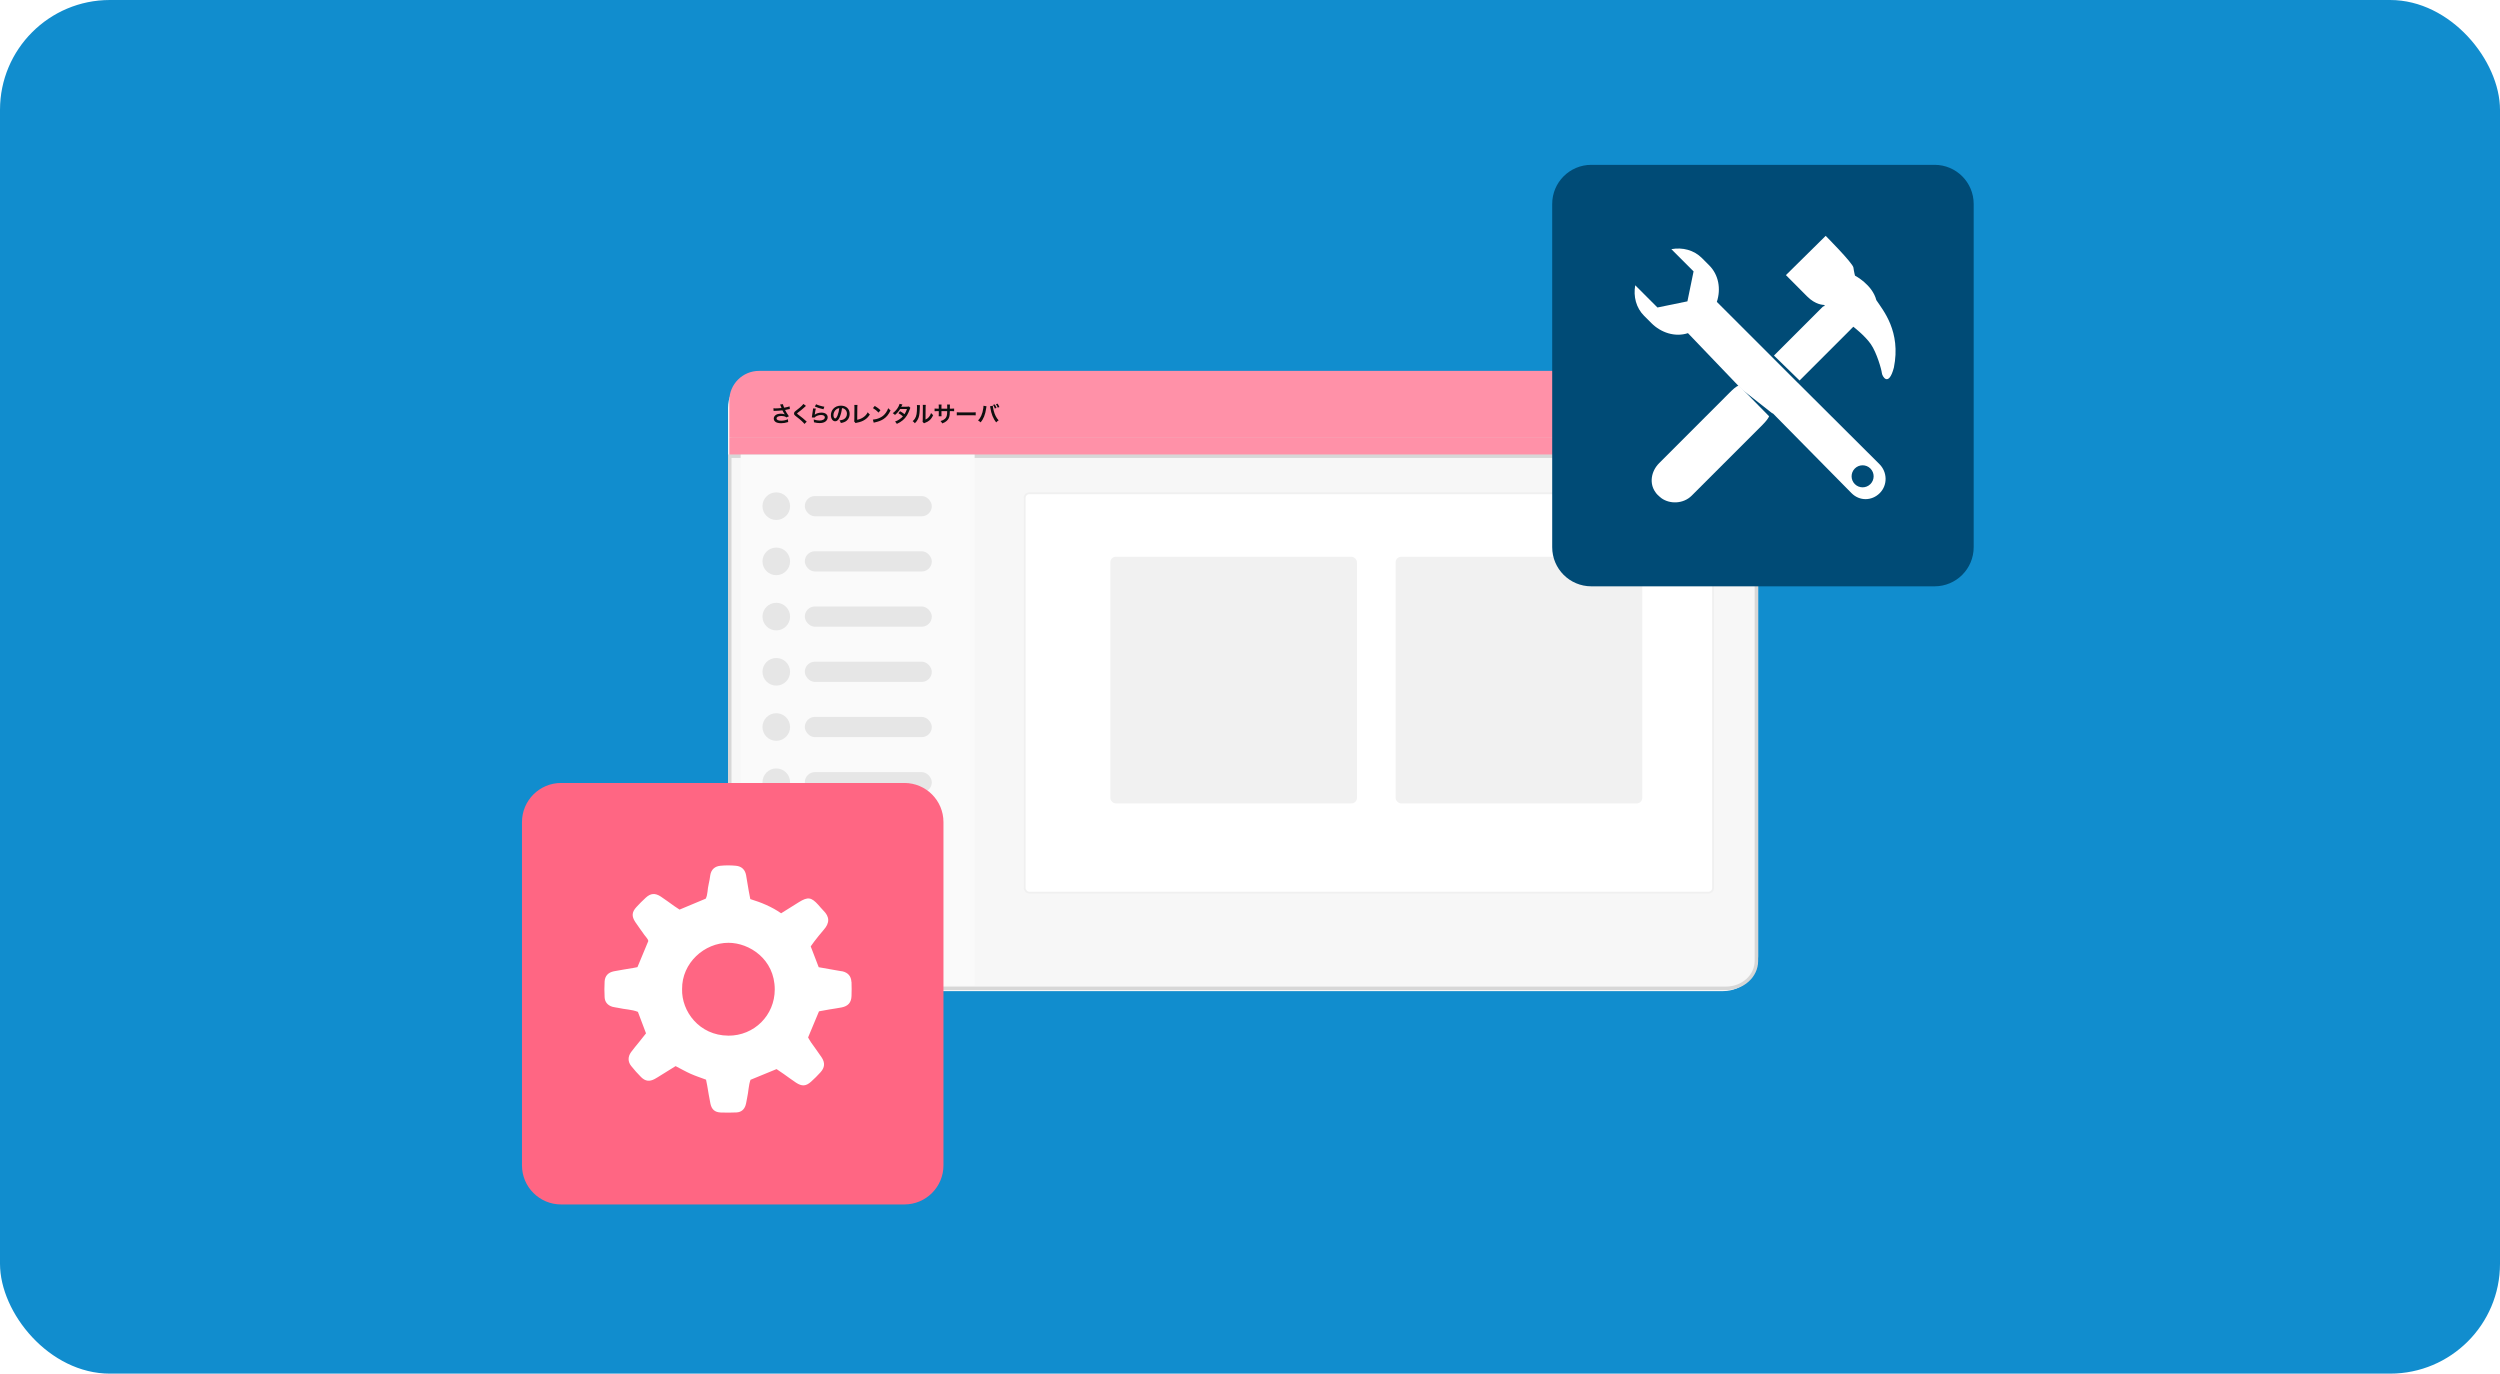
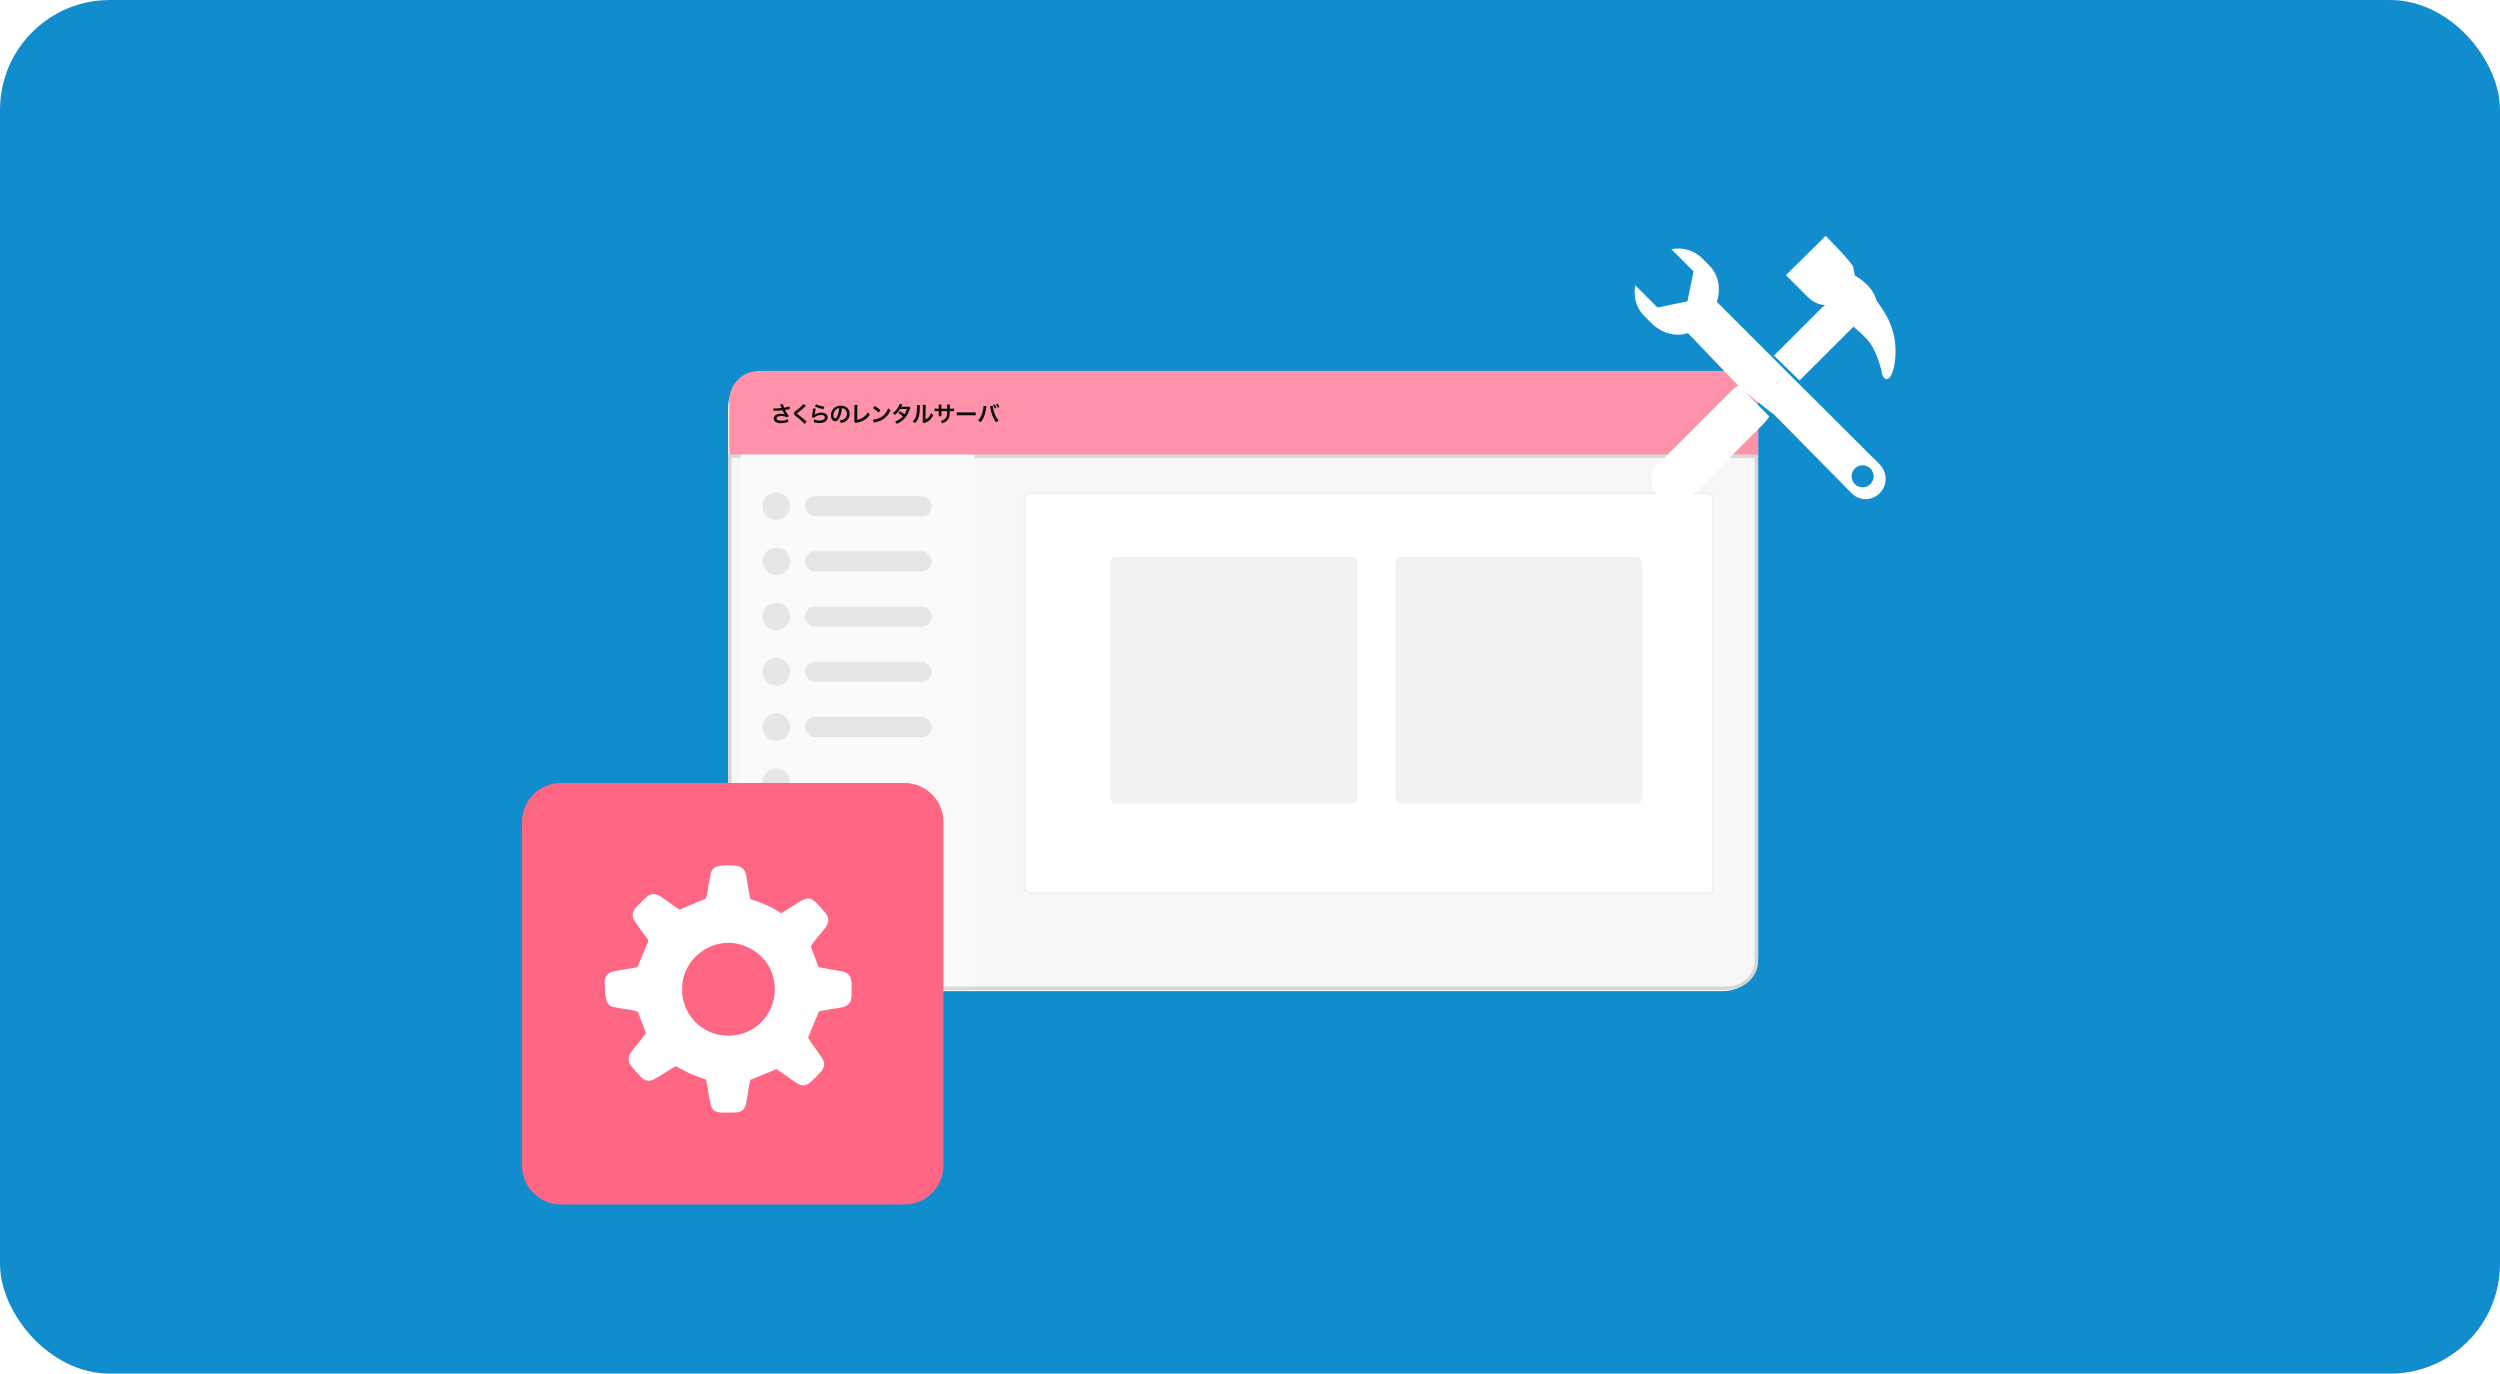
<svg xmlns="http://www.w3.org/2000/svg" width="182" height="100" viewBox="0 0 182 100" fill="none">
  <rect width="182" height="100" rx="8" fill="#118DCE" />
  <rect x="53.127" y="27.284" width="74.738" height="44.741" rx="2.411" fill="#D9D9D9" stroke="#F7F7F7" stroke-width="0.254" />
  <path d="M125.825 27H55.263C54.065 27 53.094 27.968 53.094 29.163V31.824H127.994V29.163C127.994 27.968 127.023 27 125.825 27Z" fill="#FF91A8" />
  <path d="M127.994 31.824H53.094V33.164H127.994V31.824Z" fill="#FF91A8" />
  <path d="M53.127 33.21H127.865V69.966C127.865 71.049 126.88 71.952 125.638 71.952H55.355C54.112 71.952 53.127 71.049 53.127 69.966V33.21Z" fill="#F7F7F7" stroke="#D7D7D7" stroke-width="0.254" />
  <path d="M56.319 29.916L56.304 29.723C56.353 29.729 56.395 29.731 56.46 29.731C56.581 29.731 56.795 29.716 56.895 29.703C56.867 29.633 56.798 29.462 56.79 29.449L56.997 29.422C57.007 29.477 57.036 29.562 57.086 29.679C57.252 29.65 57.395 29.617 57.48 29.584L57.502 29.776C57.461 29.782 57.443 29.787 57.388 29.798C57.364 29.805 57.285 29.821 57.152 29.847C57.21 29.954 57.247 30.022 57.263 30.051C57.306 30.125 57.377 30.229 57.433 30.305L57.247 30.39C57.206 30.353 57.181 30.337 57.136 30.321C57.063 30.297 56.978 30.284 56.882 30.284C56.663 30.284 56.534 30.35 56.534 30.464C56.534 30.569 56.653 30.626 56.872 30.626C57.042 30.626 57.231 30.585 57.356 30.519L57.382 30.724C57.182 30.786 57.033 30.811 56.872 30.811C56.666 30.811 56.507 30.768 56.425 30.689C56.364 30.631 56.33 30.552 56.33 30.472C56.33 30.38 56.372 30.295 56.446 30.233C56.539 30.154 56.673 30.117 56.856 30.117C56.96 30.117 57.054 30.133 57.134 30.165C57.068 30.075 57.066 30.07 56.96 29.872C56.819 29.892 56.581 29.908 56.39 29.911C56.349 29.913 56.343 29.913 56.319 29.916ZM58.489 29.408L58.674 29.549C58.646 29.568 58.616 29.596 58.476 29.726C58.394 29.802 58.281 29.892 58.093 30.035C58.043 30.072 58.032 30.085 58.032 30.102C58.032 30.126 58.035 30.13 58.177 30.236C58.428 30.425 58.474 30.466 58.683 30.655C58.699 30.671 58.709 30.68 58.73 30.696L58.564 30.863C58.523 30.805 58.465 30.744 58.355 30.642C58.241 30.536 58.188 30.493 57.94 30.3C57.834 30.218 57.805 30.175 57.805 30.101C57.805 30.052 57.823 30.009 57.858 29.97C57.879 29.948 57.881 29.946 58 29.855C58.174 29.723 58.264 29.646 58.371 29.541C58.444 29.469 58.461 29.448 58.489 29.408ZM59.32 29.593L59.413 29.43C59.524 29.491 59.831 29.583 60.013 29.609L59.947 29.794C59.672 29.731 59.503 29.678 59.32 29.593ZM59.191 29.734L59.392 29.745C59.368 29.834 59.341 29.983 59.32 30.141C59.317 30.163 59.317 30.163 59.312 30.188L59.315 30.191C59.408 30.101 59.608 30.038 59.802 30.038C60.076 30.038 60.256 30.173 60.256 30.379C60.256 30.496 60.193 30.615 60.09 30.689C59.986 30.765 59.852 30.799 59.666 30.799C59.528 30.799 59.439 30.787 59.256 30.742C59.254 30.642 59.251 30.61 59.232 30.535C59.389 30.589 59.528 30.615 59.664 30.615C59.891 30.615 60.048 30.52 60.048 30.384C60.048 30.276 59.947 30.212 59.777 30.212C59.634 30.212 59.484 30.255 59.376 30.329C59.347 30.35 59.338 30.36 59.304 30.398L59.101 30.392C59.106 30.363 59.106 30.356 59.114 30.295C59.127 30.195 59.153 30.017 59.182 29.827C59.188 29.789 59.19 29.769 59.191 29.734ZM61.297 29.712C61.267 29.964 61.211 30.186 61.13 30.368C61.039 30.575 60.936 30.67 60.804 30.67C60.621 30.67 60.489 30.483 60.489 30.224C60.489 30.048 60.551 29.882 60.666 29.757C60.801 29.609 60.99 29.532 61.219 29.532C61.605 29.532 61.855 29.766 61.855 30.128C61.855 30.406 61.711 30.628 61.465 30.728C61.388 30.76 61.325 30.776 61.212 30.795C61.185 30.71 61.166 30.675 61.114 30.607C61.262 30.588 61.359 30.562 61.434 30.519C61.574 30.442 61.658 30.289 61.658 30.117C61.658 29.962 61.589 29.837 61.46 29.76C61.41 29.731 61.368 29.718 61.297 29.712ZM61.101 29.713C61.018 29.723 60.96 29.745 60.894 29.792C60.759 29.888 60.675 30.054 60.675 30.226C60.675 30.358 60.731 30.462 60.802 30.462C60.855 30.462 60.91 30.395 60.968 30.257C61.029 30.112 61.082 29.895 61.101 29.713ZM62.195 29.477L62.423 29.478C62.416 29.522 62.415 29.562 62.413 29.641L62.405 30.559C62.572 30.527 62.724 30.466 62.844 30.382C62.992 30.281 63.092 30.17 63.172 30.014C63.235 30.097 63.256 30.12 63.325 30.178C63.214 30.348 63.111 30.456 62.966 30.552C62.806 30.66 62.642 30.723 62.381 30.773C62.338 30.781 62.318 30.787 62.285 30.8L62.182 30.676C62.193 30.633 62.196 30.604 62.196 30.511L62.203 29.642C62.203 29.53 62.203 29.53 62.195 29.477ZM63.55 29.71L63.683 29.551C63.874 29.67 63.974 29.744 64.098 29.861L63.96 30.036C63.831 29.9 63.699 29.794 63.55 29.71ZM63.606 30.771L63.546 30.549C63.685 30.541 63.876 30.495 64.022 30.43C64.223 30.343 64.373 30.22 64.5 30.036C64.571 29.933 64.616 29.845 64.664 29.715C64.727 29.79 64.752 29.814 64.834 29.872C64.698 30.167 64.545 30.356 64.325 30.503C64.161 30.612 63.961 30.691 63.712 30.744C63.648 30.757 63.643 30.758 63.606 30.771ZM66.171 29.588L66.278 29.695C66.258 29.723 66.254 29.729 66.229 29.803C66.177 29.95 66.089 30.138 66.023 30.245C65.859 30.512 65.632 30.702 65.29 30.86C65.238 30.773 65.217 30.745 65.156 30.694C65.293 30.638 65.373 30.598 65.47 30.533C65.584 30.459 65.651 30.401 65.733 30.31C65.621 30.213 65.524 30.146 65.404 30.08L65.526 29.937C65.661 30.012 65.729 30.057 65.849 30.152C65.925 30.036 65.979 29.924 66.029 29.773L65.529 29.777C65.43 29.943 65.315 30.073 65.153 30.21C65.1 30.151 65.076 30.13 64.992 30.081C65.169 29.95 65.298 29.803 65.396 29.623C65.442 29.538 65.475 29.459 65.489 29.4L65.698 29.446C65.68 29.475 65.68 29.475 65.65 29.536C65.63 29.58 65.619 29.599 65.611 29.613C65.637 29.61 65.637 29.61 66.029 29.607C66.095 29.605 66.129 29.602 66.171 29.588ZM66.752 29.485L66.971 29.496C66.964 29.541 66.964 29.541 66.954 29.856C66.943 30.17 66.908 30.352 66.824 30.517C66.769 30.628 66.708 30.71 66.602 30.814C66.54 30.734 66.515 30.71 66.44 30.659C66.519 30.594 66.557 30.551 66.606 30.474C66.721 30.289 66.758 30.081 66.758 29.631C66.758 29.543 66.758 29.528 66.752 29.485ZM67.178 29.474L67.397 29.477C67.388 29.523 67.387 29.551 67.385 29.63L67.377 30.544C67.49 30.491 67.554 30.443 67.623 30.361C67.697 30.274 67.744 30.186 67.781 30.067C67.837 30.139 67.858 30.16 67.932 30.218C67.866 30.377 67.782 30.498 67.676 30.593C67.585 30.671 67.501 30.72 67.334 30.786C67.299 30.799 67.286 30.805 67.265 30.814L67.162 30.705C67.173 30.659 67.175 30.623 67.176 30.535L67.184 29.628V29.58C67.184 29.54 67.183 29.504 67.178 29.474ZM68.538 29.752H68.956L68.958 29.679V29.628C68.958 29.522 68.956 29.486 68.95 29.449H69.157C69.152 29.486 69.151 29.494 69.151 29.557C69.151 29.655 69.151 29.655 69.149 29.752H69.252C69.366 29.752 69.398 29.75 69.461 29.741V29.937C69.405 29.93 69.361 29.929 69.255 29.929H69.147C69.144 30.122 69.144 30.133 69.136 30.194C69.114 30.4 69.044 30.536 68.904 30.655C68.818 30.729 68.739 30.771 68.591 30.824C68.561 30.755 68.54 30.724 68.47 30.654C68.623 30.607 68.7 30.569 68.778 30.501C68.887 30.406 68.933 30.3 68.948 30.115C68.951 30.078 68.951 30.04 68.954 29.929H68.538V30.17C68.538 30.237 68.54 30.263 68.544 30.305H68.335C68.34 30.27 68.342 30.226 68.342 30.167V29.929H68.244C68.138 29.929 68.094 29.93 68.038 29.937V29.741C68.101 29.75 68.133 29.752 68.247 29.752H68.342V29.591C68.342 29.523 68.34 29.49 68.334 29.448H68.544C68.538 29.501 68.538 29.504 68.538 29.586V29.752ZM69.653 30.237V30.014C69.724 30.023 69.754 30.025 69.913 30.025H70.77C70.93 30.025 70.96 30.023 71.031 30.014V30.237C70.966 30.229 70.949 30.229 70.769 30.229H69.915C69.735 30.229 69.717 30.229 69.653 30.237ZM71.598 29.538L71.819 29.578C71.814 29.596 71.812 29.597 71.811 29.61L71.807 29.638L71.799 29.684L71.794 29.723C71.727 30.184 71.602 30.501 71.386 30.749C71.311 30.676 71.28 30.652 71.203 30.61C71.299 30.514 71.365 30.416 71.433 30.268C71.502 30.118 71.558 29.919 71.584 29.716C71.594 29.65 71.598 29.596 71.598 29.56C71.598 29.556 71.598 29.547 71.598 29.538ZM72.076 29.576L72.275 29.538C72.277 29.612 72.306 29.769 72.343 29.908C72.422 30.205 72.534 30.422 72.701 30.602C72.619 30.654 72.586 30.681 72.525 30.75C72.311 30.495 72.161 30.125 72.098 29.692C72.089 29.626 72.084 29.601 72.076 29.576ZM72.291 29.477L72.412 29.441C72.471 29.525 72.507 29.593 72.545 29.7L72.423 29.739C72.386 29.636 72.353 29.567 72.291 29.477ZM72.756 29.636L72.634 29.675C72.597 29.575 72.557 29.494 72.505 29.421L72.624 29.387C72.685 29.472 72.721 29.54 72.756 29.636Z" fill="#0F0F0F" />
  <g filter="url(#filter0_d_2563_69568)">
    <path d="M53.383 33.101H70.416V71.743H55.661C54.403 71.743 53.383 70.724 53.383 69.466V33.101Z" fill="#FAFAFA" />
  </g>
  <rect x="74.598" y="35.91" width="50.112" height="29.076" rx="0.335" fill="white" stroke="#F0F0F0" stroke-width="0.134" />
  <circle cx="56.513" cy="36.849" r="1.005" fill="#E6E6E6" />
  <rect x="58.59" y="36.112" width="9.246" height="1.474" rx="0.737" fill="#E6E6E6" />
  <circle cx="56.513" cy="40.868" r="1.005" fill="#E6E6E6" />
  <rect x="58.59" y="40.131" width="9.246" height="1.474" rx="0.737" fill="#E6E6E6" />
  <circle cx="56.513" cy="44.888" r="1.005" fill="#E6E6E6" />
  <rect x="58.59" y="44.151" width="9.246" height="1.474" rx="0.737" fill="#E6E6E6" />
  <circle cx="56.513" cy="48.907" r="1.005" fill="#E6E6E6" />
  <rect x="58.59" y="48.17" width="9.246" height="1.474" rx="0.737" fill="#E6E6E6" />
  <circle cx="56.513" cy="52.927" r="1.005" fill="#E6E6E6" />
  <rect x="58.59" y="52.19" width="9.246" height="1.474" rx="0.737" fill="#E6E6E6" />
  <circle cx="56.513" cy="56.947" r="1.005" fill="#E6E6E6" />
-   <rect x="58.59" y="56.21" width="9.246" height="1.474" rx="0.737" fill="#E6E6E6" />
  <circle cx="56.513" cy="60.967" r="1.005" fill="#E6E6E6" />
-   <rect x="58.59" y="60.23" width="9.246" height="1.474" rx="0.737" fill="#E6E6E6" />
  <rect x="80.832" y="40.533" width="17.955" height="17.955" rx="0.402" fill="#F1F1F1" />
  <rect x="101.602" y="40.533" width="17.955" height="17.955" rx="0.402" fill="#F1F1F1" />
  <path d="M65.838 57H40.847C39.275 57 38 58.275 38 59.847V84.838C38 86.41 39.275 87.684 40.847 87.684H65.838C67.41 87.684 68.684 86.41 68.684 84.838V59.847C68.684 58.275 67.41 57 65.838 57Z" fill="#FF6683" />
-   <path fill-rule="evenodd" clip-rule="evenodd" d="M61.983 71.481C61.962 71.069 61.74 70.813 61.34 70.715C61.281 70.7 61.222 70.7 61.163 70.689C60.649 70.599 60.136 70.509 59.602 70.413C59.409 69.908 59.218 69.407 59.02 68.897C59.107 68.778 59.184 68.662 59.27 68.551C59.494 68.267 59.713 67.976 59.953 67.707C60.42 67.186 60.402 66.74 59.935 66.281C59.806 66.154 59.695 66.01 59.574 65.876C59.063 65.311 58.813 65.275 58.168 65.672C57.74 65.935 57.317 66.204 56.866 66.487C56.18 66.01 55.422 65.698 54.622 65.453C54.581 65.236 54.54 65.043 54.506 64.847C54.442 64.47 54.383 64.093 54.316 63.717C54.243 63.307 53.983 63.067 53.583 63.028C53.204 62.992 52.817 62.989 52.441 63.028C52.046 63.067 51.775 63.294 51.708 63.712C51.672 63.931 51.649 64.153 51.592 64.364C51.497 64.728 51.533 65.125 51.378 65.422C50.715 65.701 50.107 65.953 49.472 66.219C49.356 66.142 49.222 66.056 49.091 65.966C48.761 65.734 48.441 65.489 48.106 65.27C47.693 64.999 47.368 65.025 47.012 65.352C46.775 65.569 46.545 65.799 46.329 66.036C45.996 66.4 45.973 66.704 46.249 67.124C46.458 67.444 46.695 67.746 46.909 68.061C47.02 68.223 47.185 68.36 47.195 68.512C46.919 69.178 46.664 69.787 46.406 70.408C46.308 70.429 46.213 70.45 46.115 70.465C45.64 70.548 45.16 70.617 44.689 70.71C44.276 70.793 44.039 71.048 44.016 71.451C43.995 71.832 43.995 72.217 44.016 72.598C44.033 72.957 44.245 73.192 44.588 73.295C44.722 73.336 44.864 73.341 45.001 73.372C45.485 73.488 45.996 73.483 46.44 73.664C46.643 74.203 46.834 74.706 47.03 75.227C46.863 75.436 46.703 75.64 46.54 75.844C46.339 76.094 46.128 76.339 45.939 76.599C45.702 76.93 45.702 77.291 45.95 77.603C46.174 77.887 46.416 78.157 46.672 78.413C46.979 78.717 47.28 78.753 47.659 78.552C47.819 78.467 47.969 78.366 48.124 78.271C48.482 78.049 48.838 77.827 49.184 77.613C49.57 77.812 49.919 78.013 50.282 78.175C50.646 78.338 51.028 78.459 51.399 78.599C51.432 78.764 51.463 78.9 51.486 79.037C51.564 79.473 51.626 79.912 51.719 80.345C51.809 80.771 52.041 80.972 52.469 80.99C52.851 81.005 53.235 81.003 53.617 80.985C53.955 80.969 54.179 80.778 54.279 80.461C54.334 80.291 54.349 80.108 54.39 79.93C54.493 79.481 54.491 79.011 54.638 78.609C55.29 78.341 55.899 78.09 56.533 77.83C56.704 77.946 56.887 78.067 57.067 78.194C57.364 78.403 57.653 78.622 57.954 78.82C58.38 79.099 58.676 79.081 59.045 78.748C59.285 78.534 59.512 78.305 59.729 78.067C60.046 77.722 60.077 77.371 59.811 76.971C59.566 76.602 59.298 76.251 59.045 75.887C58.955 75.758 58.883 75.617 58.829 75.526C59.097 74.881 59.344 74.291 59.623 73.625C59.865 73.581 60.123 73.532 60.379 73.488C60.675 73.437 60.977 73.401 61.271 73.341C61.745 73.246 61.972 72.985 61.99 72.513C62.003 72.17 62.003 71.827 61.99 71.487L61.983 71.481ZM53.018 75.395C50.904 75.382 49.609 73.62 49.656 72.008C49.635 70.096 51.283 68.633 53.036 68.636C54.548 68.636 56.399 69.823 56.402 72.028C56.404 73.914 54.906 75.408 53.016 75.397L53.018 75.395Z" fill="white" />
-   <path d="M140.838 12H115.847C114.275 12 113 13.274 113 14.847V39.837C113 41.41 114.275 42.684 115.847 42.684H140.838C142.41 42.684 143.684 41.41 143.684 39.837V14.847C143.684 13.274 142.41 12 140.838 12Z" fill="#004B76" />
+   <path fill-rule="evenodd" clip-rule="evenodd" d="M61.983 71.481C61.962 71.069 61.74 70.813 61.34 70.715C61.281 70.7 61.222 70.7 61.163 70.689C60.649 70.599 60.136 70.509 59.602 70.413C59.409 69.908 59.218 69.407 59.02 68.897C59.107 68.778 59.184 68.662 59.27 68.551C59.494 68.267 59.713 67.976 59.953 67.707C60.42 67.186 60.402 66.74 59.935 66.281C59.806 66.154 59.695 66.01 59.574 65.876C59.063 65.311 58.813 65.275 58.168 65.672C57.74 65.935 57.317 66.204 56.866 66.487C56.18 66.01 55.422 65.698 54.622 65.453C54.581 65.236 54.54 65.043 54.506 64.847C54.442 64.47 54.383 64.093 54.316 63.717C54.243 63.307 53.983 63.067 53.583 63.028C53.204 62.992 52.817 62.989 52.441 63.028C52.046 63.067 51.775 63.294 51.708 63.712C51.672 63.931 51.649 64.153 51.592 64.364C51.497 64.728 51.533 65.125 51.378 65.422C50.715 65.701 50.107 65.953 49.472 66.219C49.356 66.142 49.222 66.056 49.091 65.966C48.761 65.734 48.441 65.489 48.106 65.27C47.693 64.999 47.368 65.025 47.012 65.352C46.775 65.569 46.545 65.799 46.329 66.036C45.996 66.4 45.973 66.704 46.249 67.124C46.458 67.444 46.695 67.746 46.909 68.061C47.02 68.223 47.185 68.36 47.195 68.512C46.919 69.178 46.664 69.787 46.406 70.408C46.308 70.429 46.213 70.45 46.115 70.465C45.64 70.548 45.16 70.617 44.689 70.71C44.276 70.793 44.039 71.048 44.016 71.451C44.033 72.957 44.245 73.192 44.588 73.295C44.722 73.336 44.864 73.341 45.001 73.372C45.485 73.488 45.996 73.483 46.44 73.664C46.643 74.203 46.834 74.706 47.03 75.227C46.863 75.436 46.703 75.64 46.54 75.844C46.339 76.094 46.128 76.339 45.939 76.599C45.702 76.93 45.702 77.291 45.95 77.603C46.174 77.887 46.416 78.157 46.672 78.413C46.979 78.717 47.28 78.753 47.659 78.552C47.819 78.467 47.969 78.366 48.124 78.271C48.482 78.049 48.838 77.827 49.184 77.613C49.57 77.812 49.919 78.013 50.282 78.175C50.646 78.338 51.028 78.459 51.399 78.599C51.432 78.764 51.463 78.9 51.486 79.037C51.564 79.473 51.626 79.912 51.719 80.345C51.809 80.771 52.041 80.972 52.469 80.99C52.851 81.005 53.235 81.003 53.617 80.985C53.955 80.969 54.179 80.778 54.279 80.461C54.334 80.291 54.349 80.108 54.39 79.93C54.493 79.481 54.491 79.011 54.638 78.609C55.29 78.341 55.899 78.09 56.533 77.83C56.704 77.946 56.887 78.067 57.067 78.194C57.364 78.403 57.653 78.622 57.954 78.82C58.38 79.099 58.676 79.081 59.045 78.748C59.285 78.534 59.512 78.305 59.729 78.067C60.046 77.722 60.077 77.371 59.811 76.971C59.566 76.602 59.298 76.251 59.045 75.887C58.955 75.758 58.883 75.617 58.829 75.526C59.097 74.881 59.344 74.291 59.623 73.625C59.865 73.581 60.123 73.532 60.379 73.488C60.675 73.437 60.977 73.401 61.271 73.341C61.745 73.246 61.972 72.985 61.99 72.513C62.003 72.17 62.003 71.827 61.99 71.487L61.983 71.481ZM53.018 75.395C50.904 75.382 49.609 73.62 49.656 72.008C49.635 70.096 51.283 68.633 53.036 68.636C54.548 68.636 56.399 69.823 56.402 72.028C56.404 73.914 54.906 75.408 53.016 75.397L53.018 75.395Z" fill="white" />
  <path d="M125.931 28.57L120.788 33.716C120.18 34.324 120.068 35.211 120.511 35.824C120.55 35.886 120.606 35.956 120.662 36.012C120.718 36.068 120.889 36.225 120.95 36.267C121.563 36.709 122.546 36.692 123.154 36.085L128.3 30.939C128.594 30.645 128.731 30.449 128.792 30.306L126.581 28.058C126.343 28.164 126.144 28.36 125.931 28.57Z" fill="white" />
  <path d="M136.597 21.851C136.309 20.72 135.044 20.067 135.044 20.067C135.044 20.067 134.971 19.799 134.929 19.477C134.884 19.155 132.91 17.17 132.91 17.17L130.015 20.028C130.015 20.028 130.925 20.938 131.55 21.571C132.174 22.204 132.762 22.195 132.762 22.195L132.865 22.262C132.823 22.293 132.742 22.29 132.703 22.327L129.145 25.885L131.009 27.702L134.565 24.147L134.92 23.785C134.92 23.785 135.758 24.424 136.194 25.051C136.631 25.678 136.975 26.907 136.998 27.151C137.017 27.392 137.485 28.223 137.874 26.762C138.406 24.127 137.087 22.59 136.6 21.854L136.597 21.851Z" fill="white" />
  <path d="M130.86 27.851L129.02 26.009L124.986 21.977C125.297 21.031 125.12 20.006 124.429 19.317L123.902 18.788C123.314 18.2 122.488 17.99 121.674 18.138L123.292 19.757L122.844 21.938L120.663 22.386L119.045 20.767C118.899 21.582 119.106 22.408 119.694 22.996L120.224 23.525C120.912 24.214 121.937 24.564 122.883 24.253L126.792 28.335L129.043 30.107V30.071L134.796 35.906C135.376 36.488 136.269 36.477 136.848 35.897C137.428 35.315 137.405 34.368 136.823 33.789L130.86 27.848V27.851ZM136.165 35.242C135.852 35.556 135.345 35.556 135.031 35.242C134.718 34.928 134.718 34.422 135.031 34.108C135.345 33.795 135.852 33.795 136.165 34.108C136.479 34.422 136.479 34.928 136.165 35.242Z" fill="white" />
  <defs>
    <filter id="filter0_d_2563_69568" x="53.383" y="32.967" width="17.701" height="38.91" filterUnits="userSpaceOnUse" color-interpolation-filters="sRGB">
      <feFlood flood-opacity="0" result="BackgroundImageFix" />
      <feColorMatrix in="SourceAlpha" type="matrix" values="0 0 0 0 0 0 0 0 0 0 0 0 0 0 0 0 0 0 127 0" result="hardAlpha" />
      <feMorphology radius="0.134" operator="dilate" in="SourceAlpha" result="effect1_dropShadow_2563_69568" />
      <feOffset dx="0.536" />
      <feComposite in2="hardAlpha" operator="out" />
      <feColorMatrix type="matrix" values="0 0 0 0 0.609 0 0 0 0 0.609 0 0 0 0 0.609 0 0 0 0.08 0" />
      <feBlend mode="normal" in2="BackgroundImageFix" result="effect1_dropShadow_2563_69568" />
      <feBlend mode="normal" in="SourceGraphic" in2="effect1_dropShadow_2563_69568" result="shape" />
    </filter>
  </defs>
</svg>